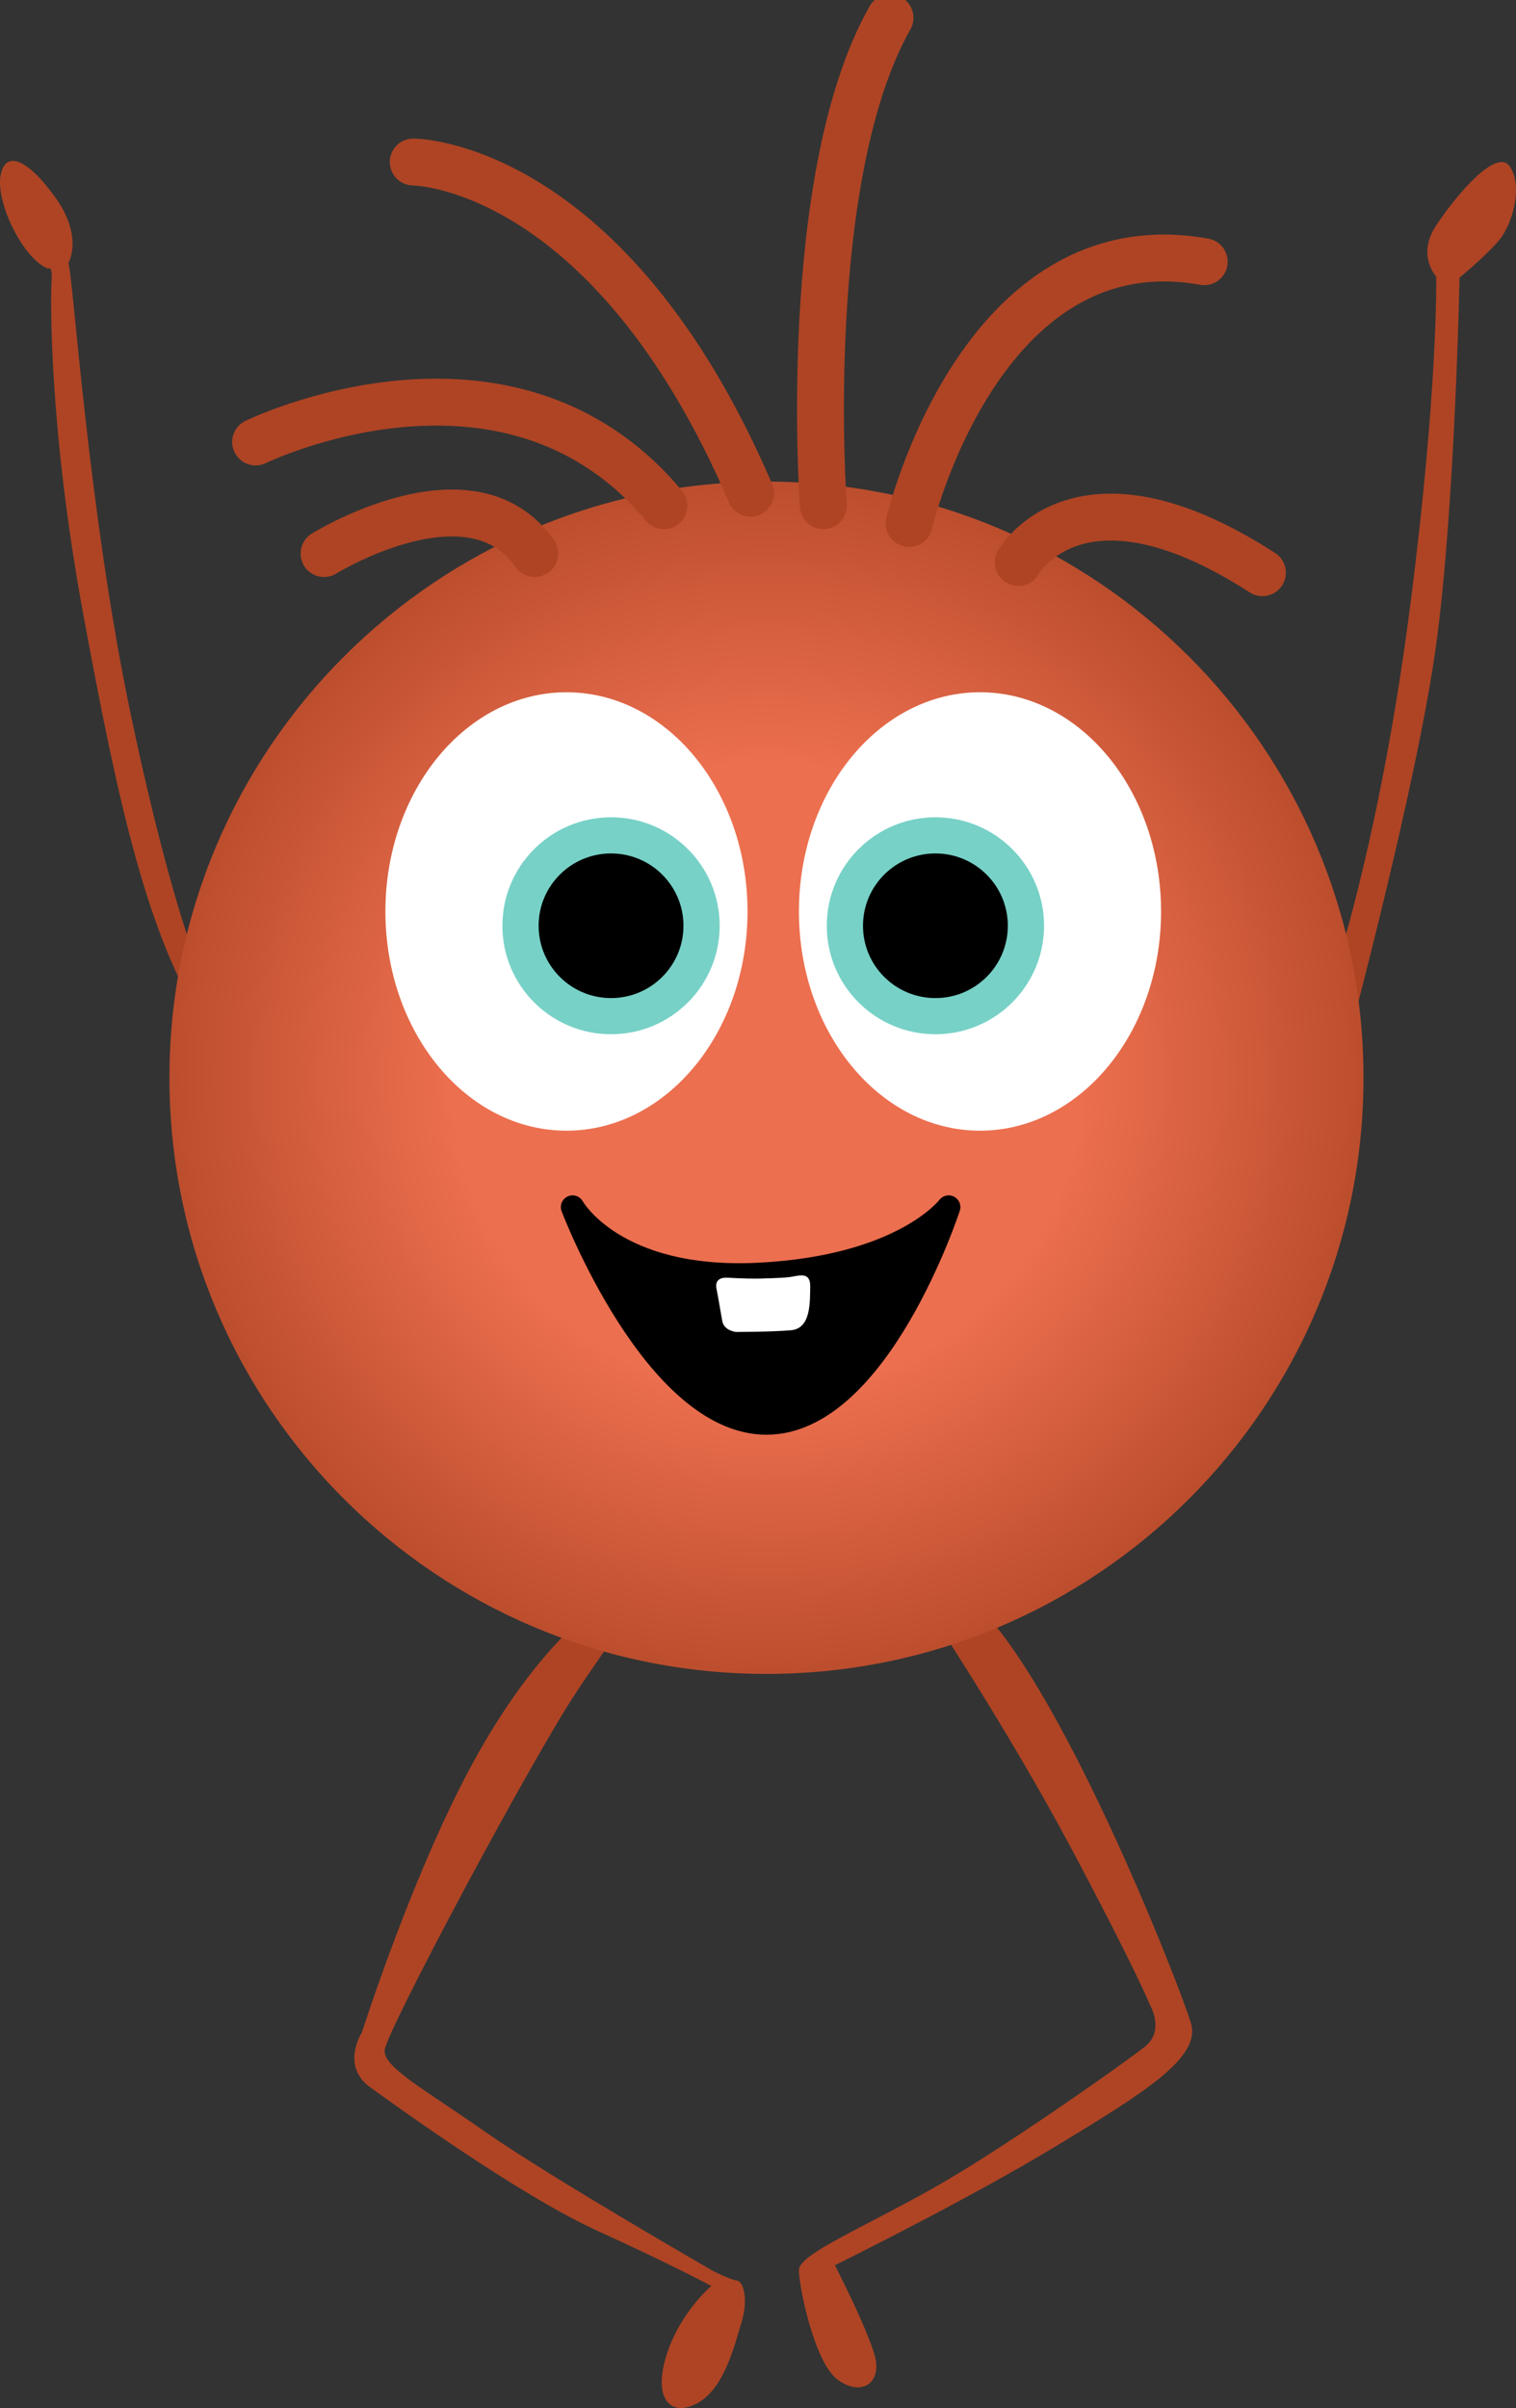
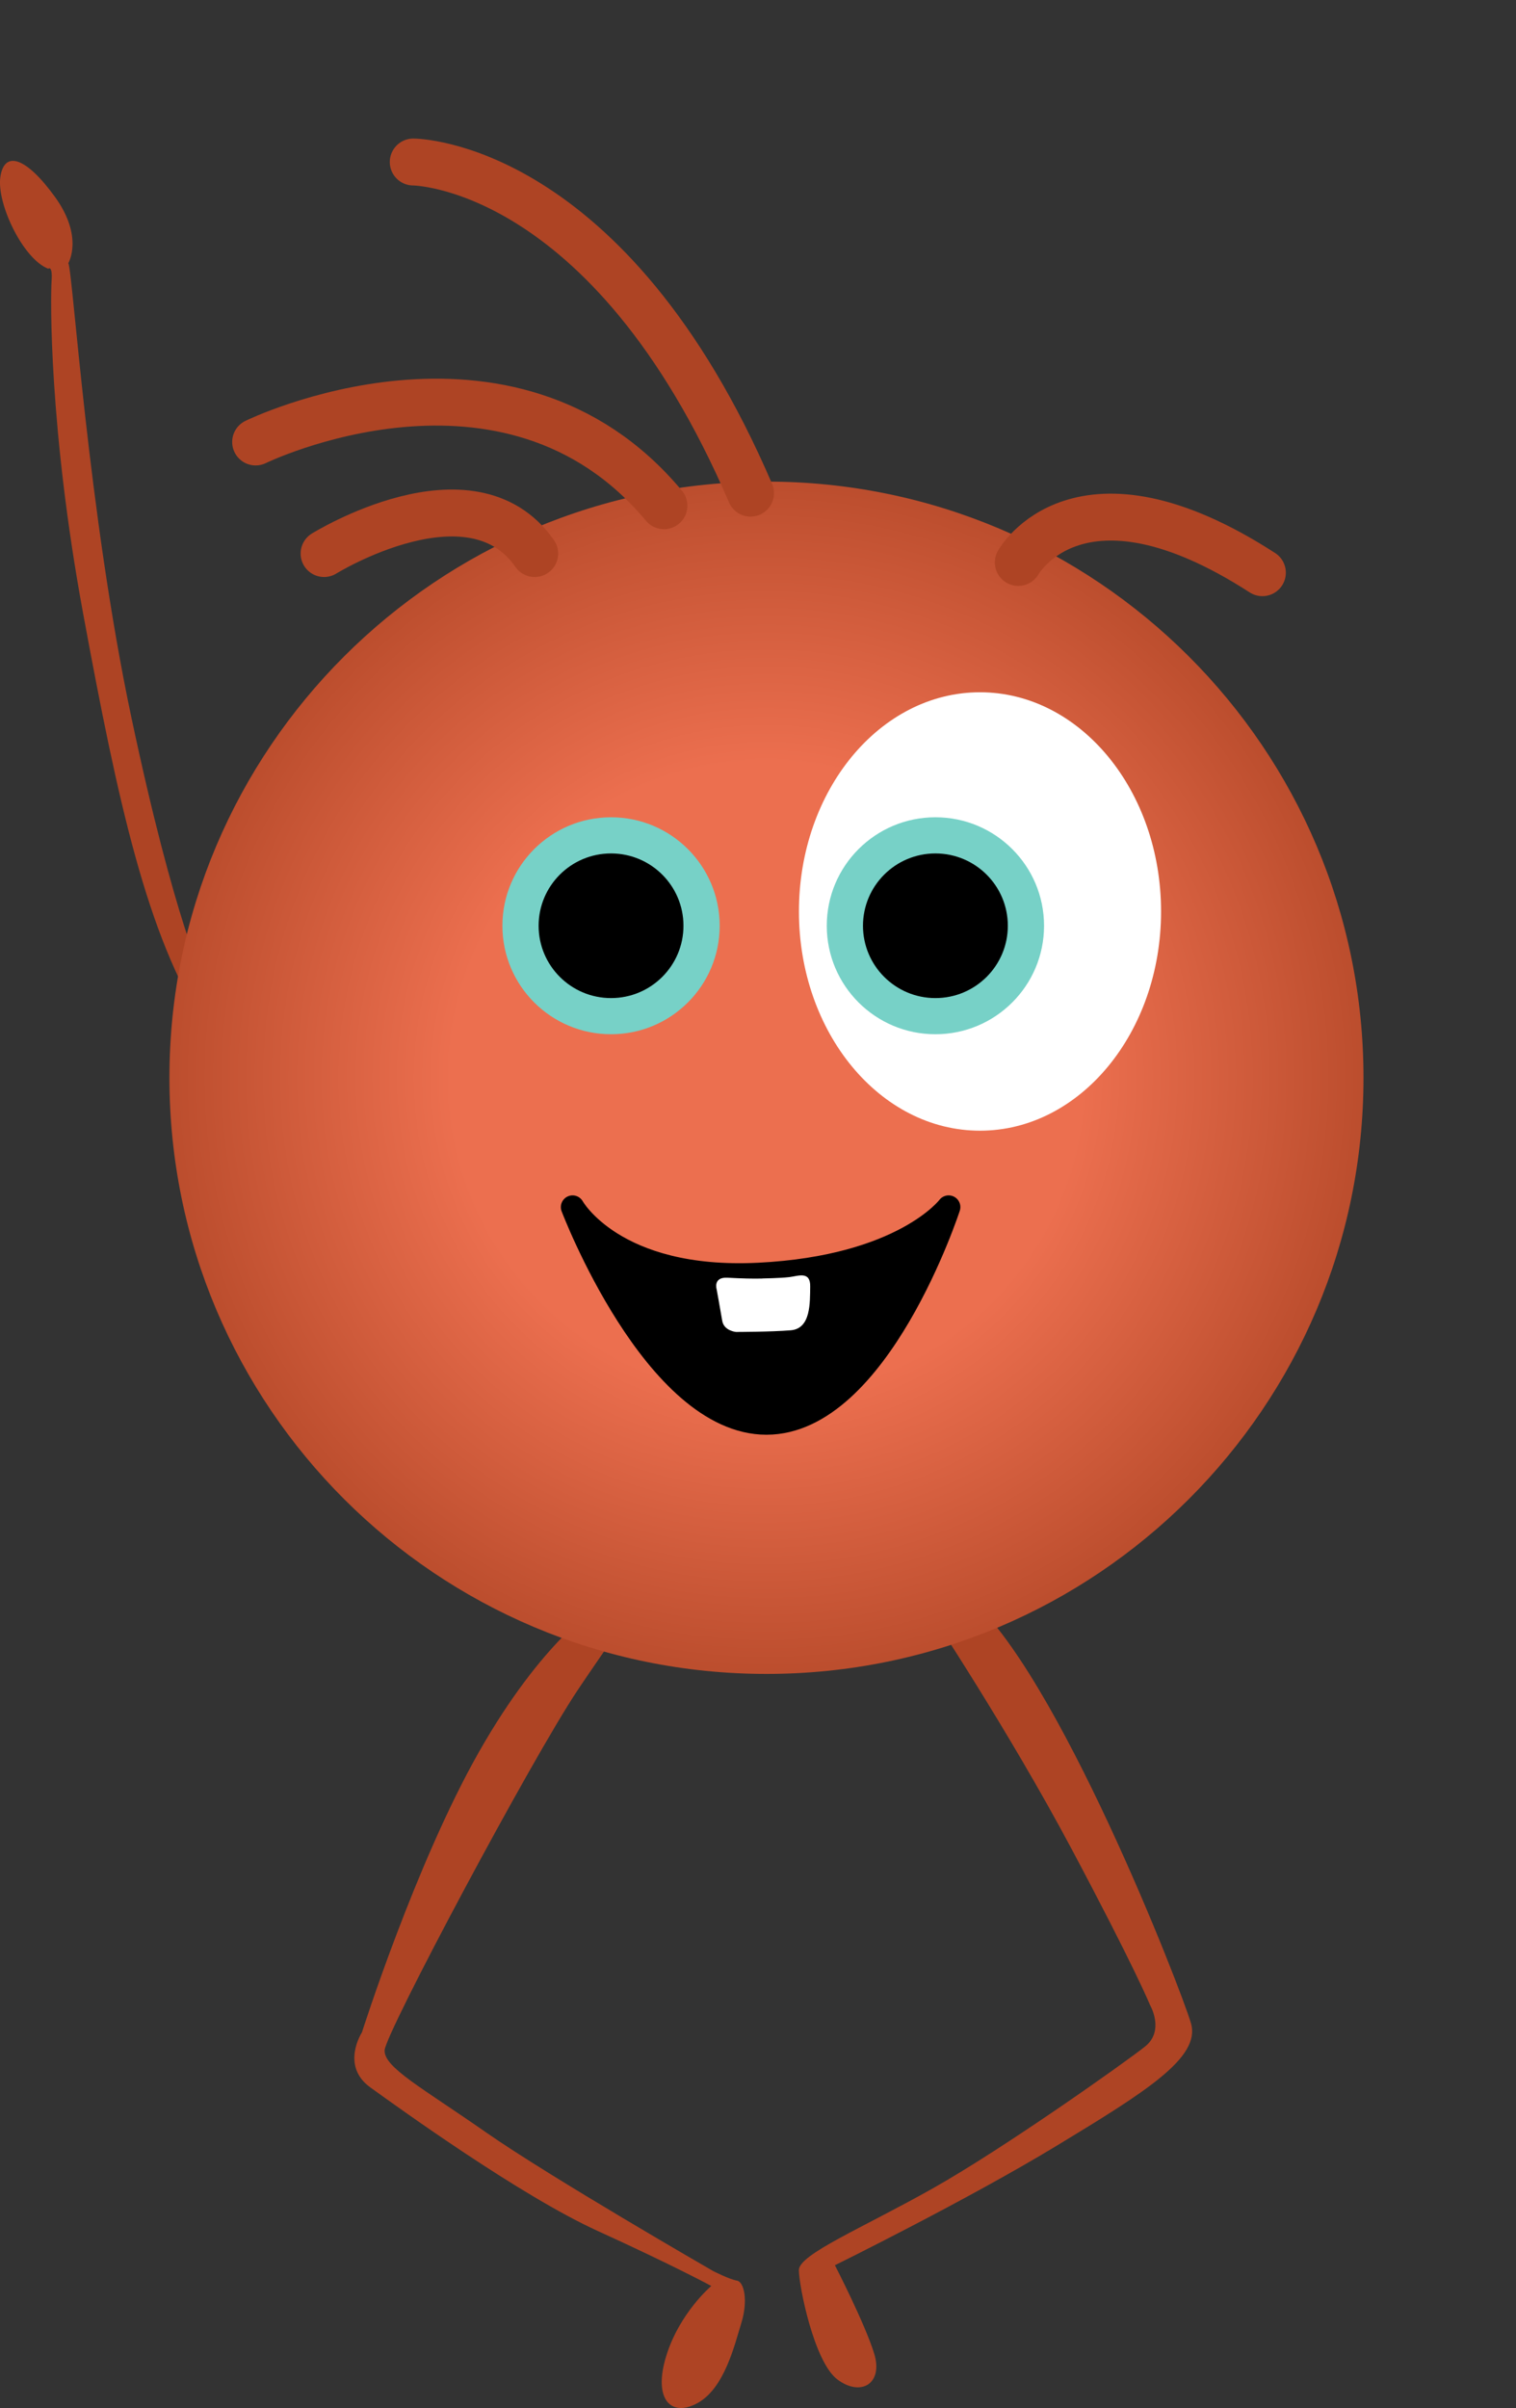
<svg xmlns="http://www.w3.org/2000/svg" width="194" height="308" viewBox="0 0 194 308" fill="none">
  <rect x="0" y="0" width="194" height="308" fill="#333333" stroke="none" />
  <g clip-path="url(#clip0_972_6634)">
    <path d="M76.477 205.505C76.477 205.505 69.42 209.774 61.291 224.081C53.163 238.389 46.318 259.945 46.318 259.945C46.318 259.945 43.537 264.213 47.389 266.988C51.24 269.763 66.639 280.864 76.477 285.345C86.315 289.826 91.025 292.388 91.025 292.388C91.025 292.388 86.961 295.8 85.251 301.358C83.542 306.916 85.89 309.259 89.316 307.333C92.742 305.407 94.018 299.864 94.877 297.089C95.735 294.314 95.249 291.858 94.292 291.698C93.335 291.539 91.245 290.47 91.245 290.47C91.245 290.47 70.392 278.46 62.21 272.751C54.029 267.041 49.106 264.426 49.22 262.234C49.334 260.043 67.938 225.143 73.925 216.173C79.911 207.203 83.656 203.261 76.492 205.498L76.477 205.505Z" fill="#AE4424" />
    <path d="M118.829 205.937C118.829 205.937 128.986 221.2 137.115 236.463C145.244 251.726 147.166 256.449 147.166 256.449C147.166 256.449 149.088 259.732 146.527 261.764C143.967 263.796 128.455 274.791 119.361 279.908C110.268 285.026 102.215 288.34 102.23 290.372C102.246 292.404 104.175 302.116 107.168 304.353C110.161 306.59 113.048 304.884 111.871 301.047C110.693 297.211 106.842 289.735 106.842 289.735C106.842 289.735 123.737 281.41 135.185 274.472C146.634 267.534 153.684 263.16 152.407 258.785C151.131 254.41 135.185 213.421 123.745 204.133C112.304 194.845 118.822 205.945 118.822 205.945L118.829 205.937Z" fill="#AE4424" />
    <path d="M26.217 125.666C26.217 125.666 22.365 117.977 16.804 91.721C11.243 65.464 9.321 34.726 8.744 33.657C8.744 33.657 10.742 30.313 7.035 25.188C3.327 20.062 0.547 19.213 0.046 22.625C-0.456 26.037 2.97 33.157 6.176 34.37C6.176 34.37 6.746 33.869 6.602 35.931C6.457 37.994 6.245 54.72 10.666 78.626C15.087 102.533 18.795 119.615 26.209 131.14C33.623 142.665 26.209 125.658 26.209 125.658L26.217 125.666Z" fill="#AE4424" />
-     <path d="M171.24 122.891C171.24 122.891 176.801 105.816 180.44 77.633C184.079 49.45 183.79 35.363 183.79 35.363C183.79 35.363 181.237 32.656 183.79 28.82C186.342 24.983 191.485 18.857 193.195 21.275C194.904 23.694 193.62 28.675 191.767 30.814C189.913 32.952 186.775 35.507 186.775 35.507C186.775 35.507 186.206 64.683 183.782 82.47C181.359 100.258 172.372 133.703 172.372 133.703L171.232 122.883L171.24 122.891Z" fill="#AE4424" />
    <path d="M98.082 214.103C140.278 214.103 174.484 179.964 174.484 137.85C174.484 95.737 140.278 61.597 98.082 61.597C55.887 61.597 21.681 95.737 21.681 137.85C21.681 179.964 55.887 214.103 98.082 214.103Z" fill="url(#paint0_radial_972_6634)" />
    <path d="M41.471 70.802C41.471 70.802 60.296 59.133 68.425 70.802" stroke="#AE4424" stroke-width="6" stroke-linecap="round" stroke-linejoin="round" />
    <path d="M32.712 56.532C32.712 56.532 64.998 40.769 84.963 64.683" stroke="#AE4424" stroke-width="6" stroke-linecap="round" stroke-linejoin="round" />
-     <path d="M116.338 66.957C116.338 66.957 125.408 28.319 154.101 33.475" stroke="#AE4424" stroke-width="6" stroke-linecap="round" stroke-linejoin="round" />
    <path d="M130.308 71.939C130.308 71.939 138.011 58.056 161.546 73.251" stroke="#AE4424" stroke-width="6" stroke-linecap="round" stroke-linejoin="round" />
-     <path d="M105.36 64.683C105.36 64.683 102.306 22.769 113.892 2.275" stroke="#AE4424" stroke-width="6" stroke-linecap="round" stroke-linejoin="round" />
    <path d="M52.882 20.722C52.882 20.722 77.837 20.722 96.047 63.075" stroke="#AE4424" stroke-width="6" stroke-linecap="round" stroke-linejoin="round" />
-     <path d="M72.489 144.621C85.285 144.621 95.659 132.068 95.659 116.582C95.659 101.097 85.285 88.544 72.489 88.544C59.692 88.544 49.319 101.097 49.319 116.582C49.319 132.068 59.692 144.621 72.489 144.621Z" fill="white" />
    <path d="M78.194 132.285C85.872 132.285 92.096 126.073 92.096 118.41C92.096 110.747 85.872 104.534 78.194 104.534C70.516 104.534 64.292 110.747 64.292 118.41C64.292 126.073 70.516 132.285 78.194 132.285Z" fill="#77D1C7" />
    <path d="M78.194 127.66C83.313 127.66 87.462 123.518 87.462 118.41C87.462 113.301 83.313 109.159 78.194 109.159C73.075 109.159 68.926 113.301 68.926 118.41C68.926 123.518 73.075 127.66 78.194 127.66Z" fill="black" />
    <path d="M125.408 144.621C138.205 144.621 148.579 132.068 148.579 116.582C148.579 101.097 138.205 88.544 125.408 88.544C112.612 88.544 102.238 101.097 102.238 116.582C102.238 132.068 112.612 144.621 125.408 144.621Z" fill="white" />
    <path d="M119.703 132.285C127.381 132.285 133.605 126.073 133.605 118.41C133.605 110.747 127.381 104.534 119.703 104.534C112.025 104.534 105.801 110.747 105.801 118.41C105.801 126.073 112.025 132.285 119.703 132.285Z" fill="#77D1C7" />
    <path d="M119.703 127.66C124.822 127.66 128.971 123.518 128.971 118.41C128.971 113.301 124.822 109.159 119.703 109.159C114.584 109.159 110.435 113.301 110.435 118.41C110.435 123.518 114.584 127.66 119.703 127.66Z" fill="black" />
    <path d="M73.271 154.394C73.271 154.394 78.551 163.933 97.087 163.008C115.624 162.083 121.397 154.394 121.397 154.394C121.397 154.394 112.41 182.008 98.083 182.008C83.755 182.008 73.271 154.394 73.271 154.394Z" fill="black" stroke="black" stroke-width="3" stroke-linecap="round" stroke-linejoin="round" />
    <path d="M97.551 163.523C97.551 163.523 99.868 163.485 101.007 163.349C102.147 163.212 103.719 162.53 103.681 164.562C103.643 166.594 103.788 169.938 101.19 170.15C98.592 170.362 94.17 170.362 94.17 170.362C94.17 170.362 92.636 170.218 92.423 168.937C92.21 167.655 91.709 164.918 91.709 164.918C91.709 164.918 91.207 163.318 93.099 163.425C94.991 163.531 96.381 163.561 97.558 163.531L97.551 163.523Z" fill="white" />
  </g>
  <defs>
    <radialGradient id="paint0_radial_972_6634" cx="0" cy="0" r="1" gradientUnits="userSpaceOnUse" gradientTransform="translate(98.082 137.85) scale(95.986 95.8)">
      <stop offset="0.42" stop-color="#EC6F4F" />
      <stop offset="0.9" stop-color="#AE4424" />
    </radialGradient>
    <clipPath id="clip0_972_6634">
      <rect width="194" height="308" fill="white" />
    </clipPath>
  </defs>
</svg>